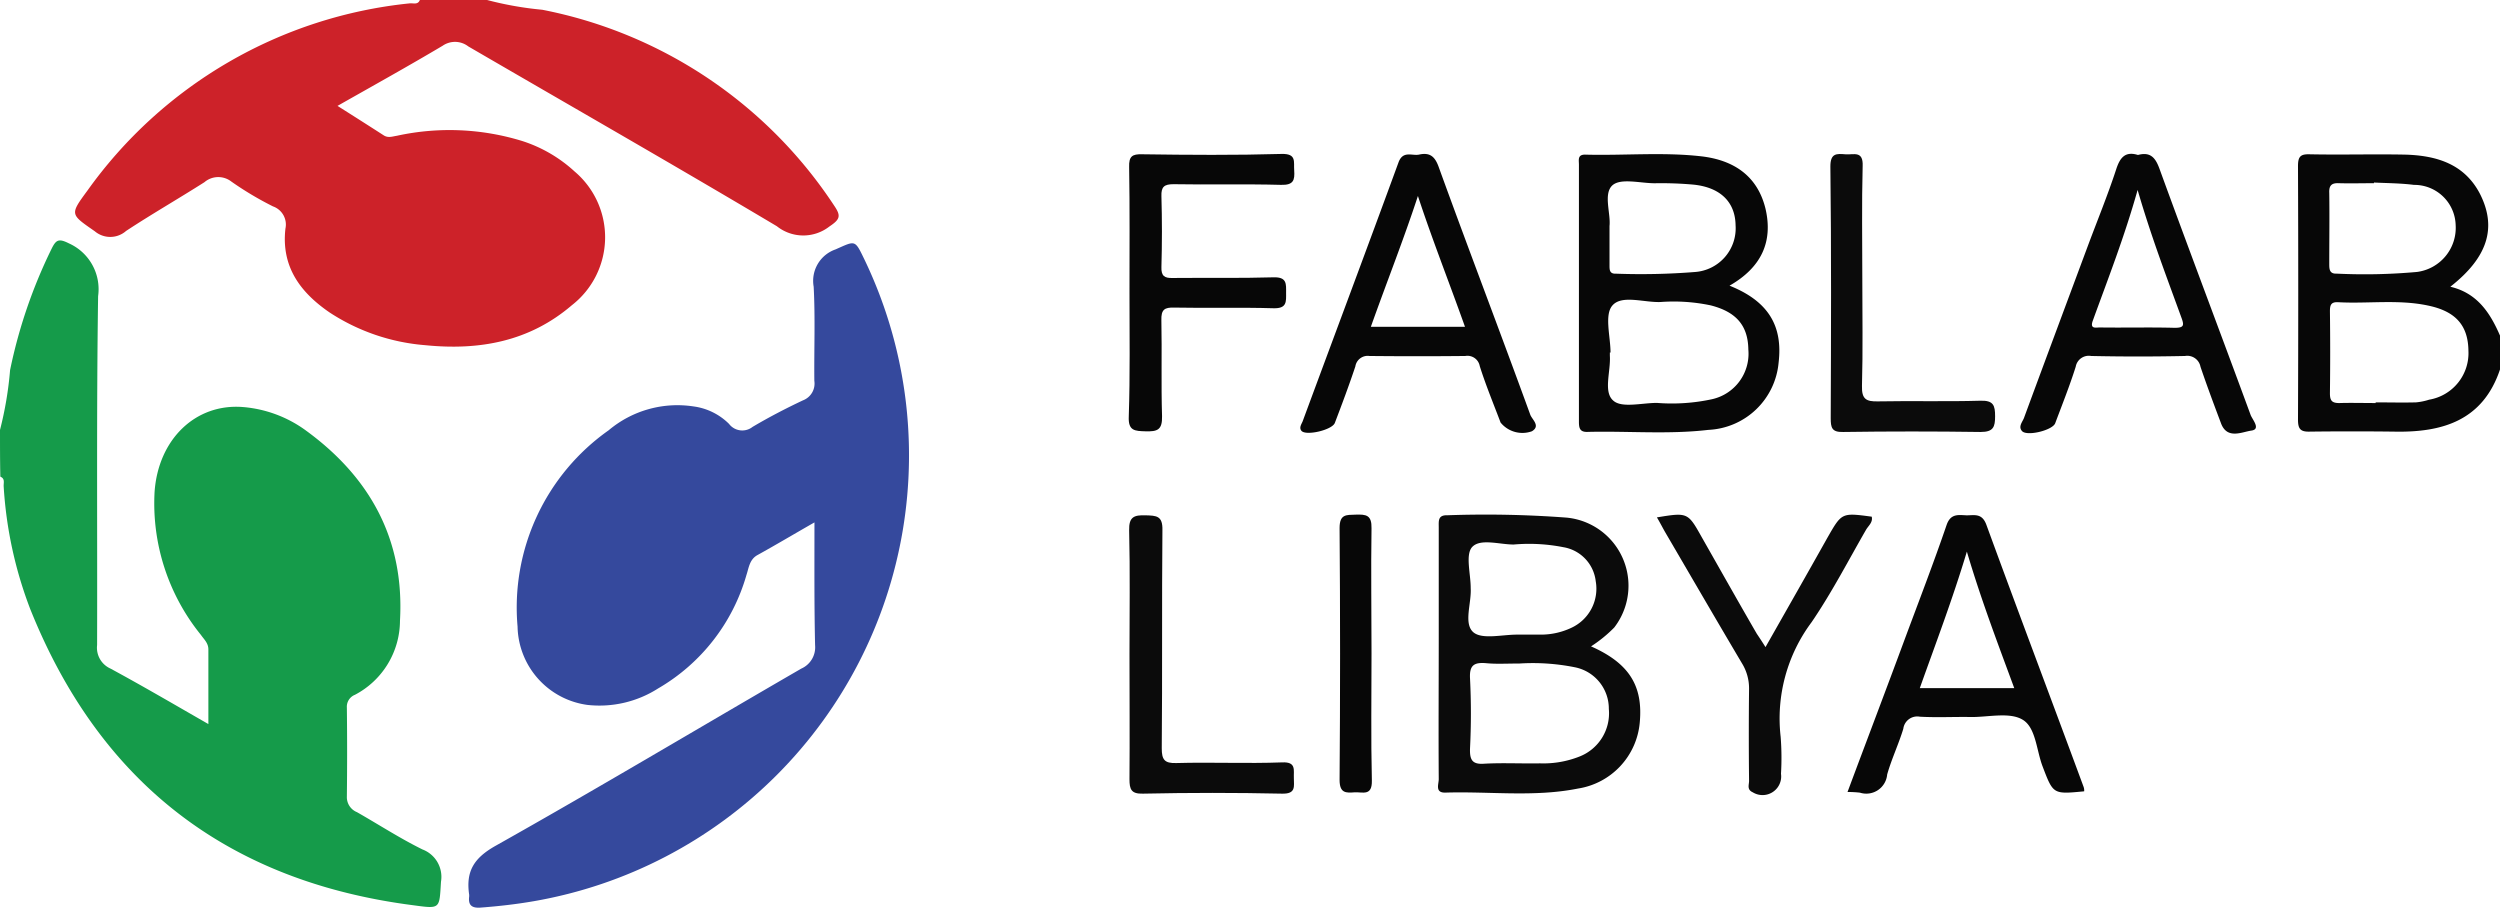
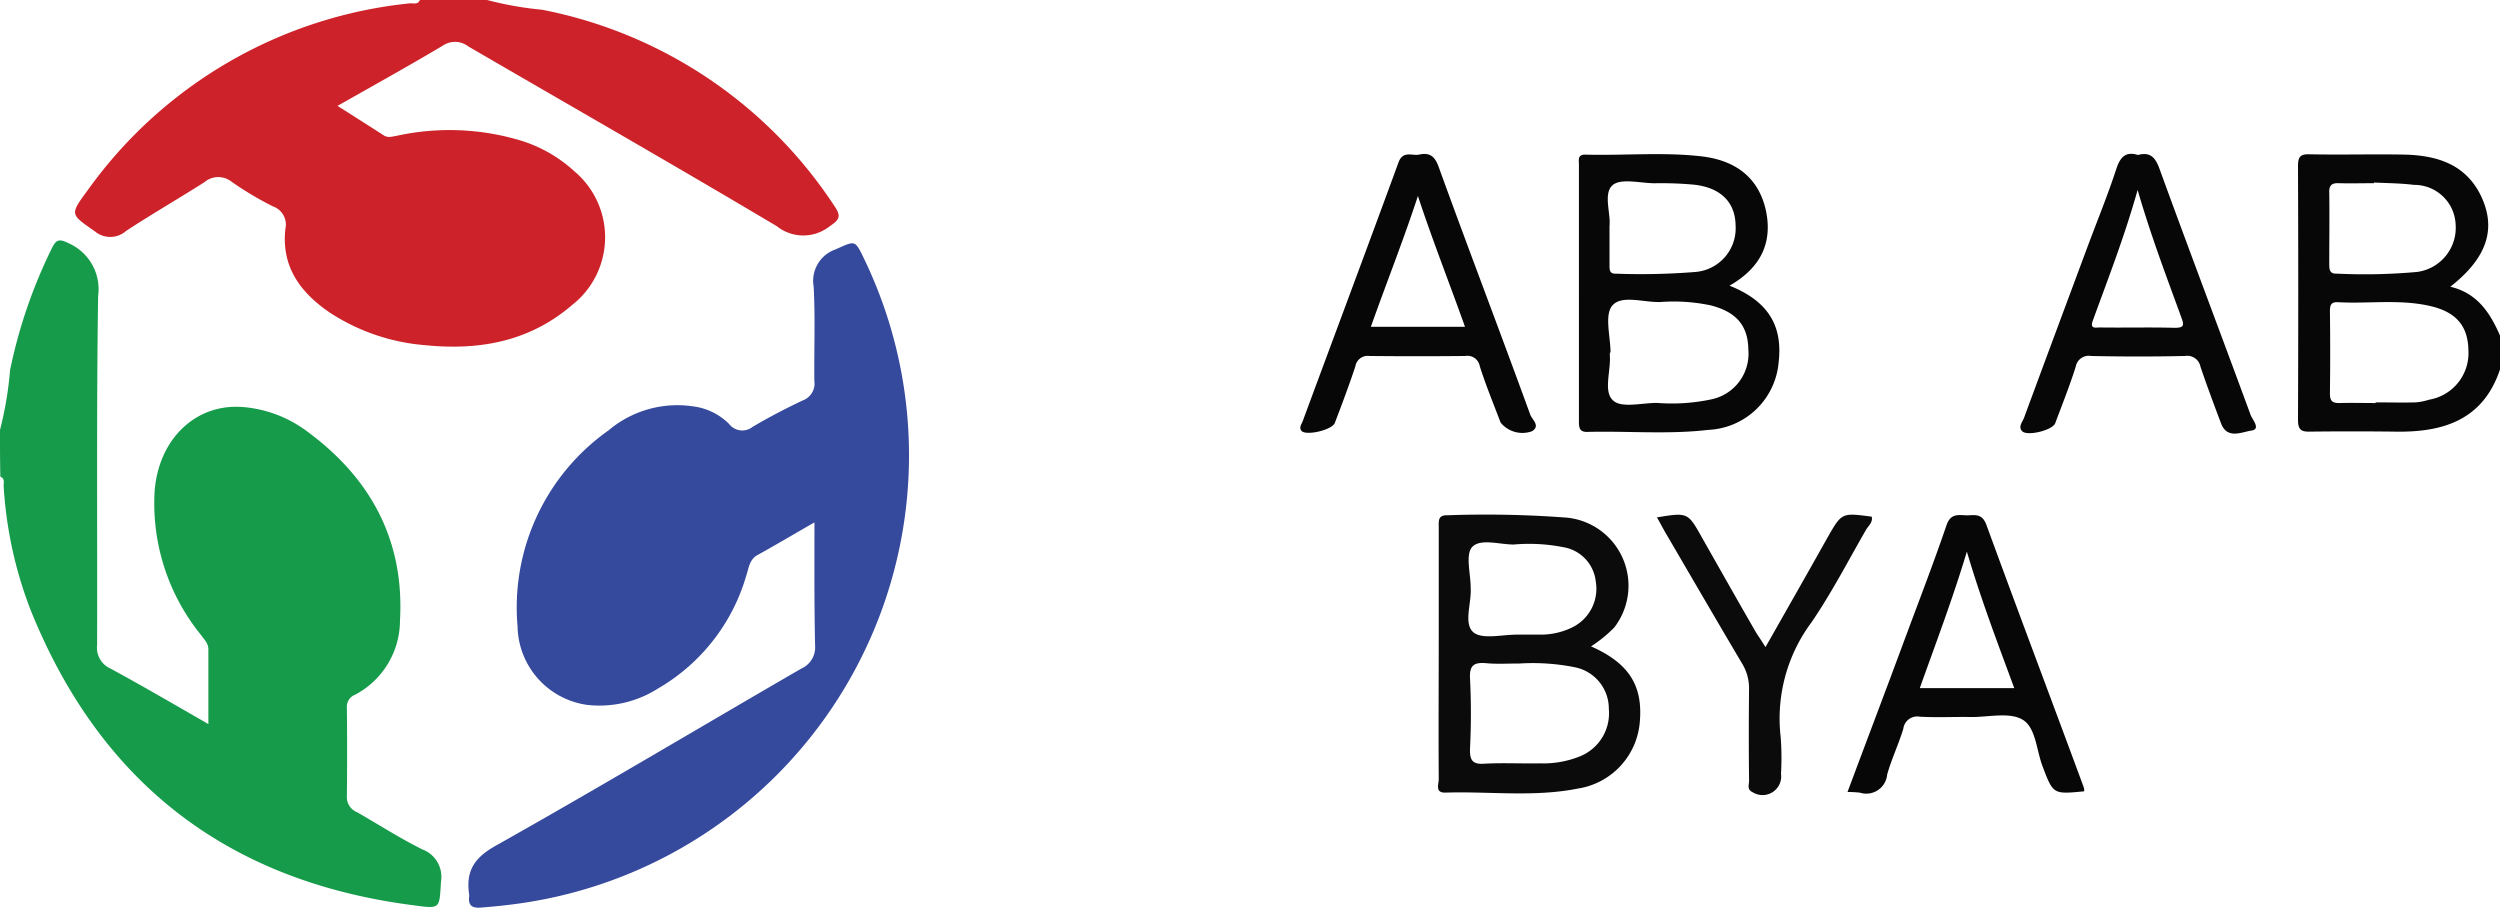
<svg xmlns="http://www.w3.org/2000/svg" id="fablab-logo-colored" width="175.823" height="63.838" viewBox="0 0 175.823 63.838">
  <path id="Path_163" data-name="Path 163" d="M0,84.856a25.236,25.236,0,0,0,.709-4.208A35.574,35.574,0,0,1,3.641,72.09c.307-.615.5-.709,1.206-.355A3.533,3.533,0,0,1,6.9,75.447c-.118,8.18-.047,16.36-.071,24.54a1.606,1.606,0,0,0,.946,1.655c2.27,1.229,4.492,2.53,6.88,3.9v-5.248c0-.449-.307-.709-.52-1.017a14.689,14.689,0,0,1-3.263-10.071c.26-3.688,2.884-6.241,6.241-5.958a8.711,8.711,0,0,1,4.279,1.56c4.61,3.31,7.069,7.731,6.738,13.476a5.907,5.907,0,0,1-3.168,5.2.9.9,0,0,0-.567.9c.024,2.08.024,4.161,0,6.265a1.135,1.135,0,0,0,.709,1.088c1.537.875,3.026,1.844,4.61,2.624a2.06,2.06,0,0,1,1.3,2.27c-.118,1.915-.024,1.915-1.939,1.655Q9.469,115.768,2.128,97.457A28.89,28.89,0,0,1,.26,88.852c-.024-.26.118-.567-.236-.709C0,87.055,0,85.968,0,84.856Z" transform="translate(0 -54.619)" fill="#159b4a" />
  <path id="Path_164" data-name="Path 164" d="M51.309,0a23.772,23.772,0,0,0,3.877.686A31.879,31.879,0,0,1,75.707,14.445c.5.733.449.969-.331,1.489a2.983,2.983,0,0,1-3.688-.024C64.5,11.632,57.22,7.471,49.985,3.263a1.527,1.527,0,0,0-1.8-.047C45.8,4.634,43.342,6,40.789,7.447c1.158.733,2.2,1.395,3.263,2.08.307.189.591.071.9.024a17.362,17.362,0,0,1,8.866.378,9.925,9.925,0,0,1,3.641,2.128,6.056,6.056,0,0,1-.189,9.409c-2.979,2.553-6.5,3.192-10.284,2.813a14.341,14.341,0,0,1-6.738-2.293c-2.08-1.419-3.428-3.239-3.121-5.91a1.354,1.354,0,0,0-.875-1.56,22.848,22.848,0,0,1-2.932-1.749,1.5,1.5,0,0,0-1.891.047c-1.82,1.158-3.712,2.246-5.509,3.428a1.685,1.685,0,0,1-2.2.024c-1.726-1.206-1.773-1.158-.52-2.861A31.8,31.8,0,0,1,45.872.236c.26-.024.567.118.709-.236Z" transform="translate(-17.052)" fill="#cd2229" />
  <path id="Path_165" data-name="Path 165" d="M697.809,61.024c-1.206,3.594-4.043,4.445-7.447,4.374-1.962-.024-3.948-.024-5.91,0-.686.024-.851-.189-.851-.851.024-5.934.024-11.892,0-17.826,0-.686.189-.851.851-.827,2.246.047,4.492-.024,6.738.024,2.175.071,4.137.662,5.225,2.79,1.182,2.364.52,4.445-2.1,6.5,1.915.449,2.813,1.868,3.5,3.452Zm-8.747,2.364v-.047c.946,0,1.891.024,2.837,0a4.262,4.262,0,0,0,.922-.189,3.321,3.321,0,0,0,2.766-3.452c-.024-1.773-.9-2.766-2.837-3.168-2.1-.449-4.232-.118-6.336-.236-.5-.024-.567.213-.567.638.024,1.915.024,3.854,0,5.769,0,.52.142.686.662.686C687.312,63.364,688.187,63.388,689.061,63.388Zm-.118-15.509v.047c-.828,0-1.655.024-2.482,0-.52-.024-.686.189-.662.686.024,1.655,0,3.31,0,4.965,0,.378,0,.733.52.709a40.92,40.92,0,0,0,5.65-.118,3.131,3.131,0,0,0,2.719-3.31,2.907,2.907,0,0,0-2.932-2.813C690.834,47.926,689.889,47.926,688.943,47.879Z" transform="translate(-521.985 -35.042)" fill="#070707" />
  <path id="Path_166" data-name="Path 166" d="M163.7,92.011c-1.489.851-2.719,1.584-4,2.293-.567.307-.615.9-.78,1.395a13.51,13.51,0,0,1-6.218,7.991,7.66,7.66,0,0,1-4.965,1.158,5.676,5.676,0,0,1-4.917-5.509,15.25,15.25,0,0,1,6.407-13.807,7.51,7.51,0,0,1,5.958-1.679,4.351,4.351,0,0,1,2.506,1.229,1.17,1.17,0,0,0,1.655.213c1.158-.686,2.341-1.3,3.546-1.868a1.263,1.263,0,0,0,.8-1.371c-.024-2.2.071-4.421-.047-6.62a2.341,2.341,0,0,1,1.537-2.624c1.395-.615,1.348-.709,2.01.662a31.823,31.823,0,0,1-23.24,45.179c-1.229.213-2.482.355-3.735.449-.638.047-.875-.189-.8-.78v-.118c-.236-1.608.284-2.553,1.82-3.428,7.234-4.066,14.351-8.322,21.538-12.483a1.638,1.638,0,0,0,.969-1.655C163.681,97.8,163.7,95.013,163.7,92.011Z" transform="translate(-106.42 -55.271)" fill="#35499d" />
  <path id="Path_167" data-name="Path 167" d="M438.541,162.4c2.672,1.182,3.664,2.766,3.428,5.343a5.159,5.159,0,0,1-4.35,4.657c-3.073.615-6.194.189-9.315.284-.757.024-.473-.591-.473-.946-.024-3.333,0-6.691,0-10.024v-7.684c0-.449-.071-.875.615-.851a75.952,75.952,0,0,1,8.369.165,4.811,4.811,0,0,1,3.357,7.731A9.45,9.45,0,0,1,438.541,162.4Zm-5.083,1.206c-.875,0-1.584.047-2.293-.024-.851-.071-1.182.142-1.135,1.064a49.232,49.232,0,0,1,0,4.941c-.024.78.142,1.135,1.017,1.064,1.3-.071,2.6,0,3.9-.024a6.893,6.893,0,0,0,2.766-.473,3.267,3.267,0,0,0,2.08-3.357,2.967,2.967,0,0,0-2.411-2.932A15.018,15.018,0,0,0,433.458,163.609Zm-3.381-5.319c.071,1.064-.52,2.506.189,3.121.615.52,2.01.165,3.073.165h1.773a5.023,5.023,0,0,0,2.033-.473,3.029,3.029,0,0,0,1.726-3.286,2.74,2.74,0,0,0-2.27-2.388,12.446,12.446,0,0,0-3.5-.189c-1.017,0-2.364-.449-2.932.189C429.7,155.973,430.078,157.3,430.078,158.29Z" transform="translate(-326.645 -116.941)" fill="#0b0b0b" />
  <path id="Path_168" data-name="Path 168" d="M480.26,55.1c2.719,1.088,3.759,2.813,3.452,5.414a5.2,5.2,0,0,1-4.941,4.728c-2.813.331-5.674.071-8.487.142-.567.024-.615-.284-.615-.733V46.594c0-.331-.118-.733.473-.709,2.719.071,5.438-.189,8.133.118,2.246.26,3.948,1.348,4.516,3.688C483.334,52.031,482.483,53.828,480.26,55.1Zm-8.369,4.7h-.047v.236c.071,1.088-.473,2.53.236,3.144.591.544,2.01.165,3.073.165a13.352,13.352,0,0,0,3.877-.26,3.278,3.278,0,0,0,2.553-3.5c-.024-1.7-.875-2.648-2.648-3.1a12.583,12.583,0,0,0-3.523-.236c-1.158.047-2.719-.52-3.381.236C471.442,57.138,471.891,58.675,471.891,59.809ZM471.82,50.9v2.766c0,.331,0,.615.473.591a48.018,48.018,0,0,0,5.532-.118,3.082,3.082,0,0,0,2.861-3.286c-.024-1.631-1.064-2.672-2.979-2.861a25.669,25.669,0,0,0-2.7-.095c-1.017,0-2.388-.378-2.979.142C471.371,48.627,471.915,50.022,471.82,50.9Z" transform="translate(-358.624 -35.009)" fill="#070707" />
  <path id="Path_169" data-name="Path 169" d="M549.6,172.693c1.348-3.617,2.7-7.163,4.019-10.733.993-2.672,2.033-5.367,2.955-8.062.284-.8.827-.686,1.395-.662.567,0,1.088-.166,1.395.662,2.246,6.147,4.563,12.27,6.832,18.417a.751.751,0,0,1,.047.331c-2.2.213-2.175.213-2.932-1.773-.426-1.135-.473-2.719-1.395-3.263-.9-.544-2.364-.189-3.57-.189-1.229-.024-2.435.047-3.664-.024a.988.988,0,0,0-1.159.851c-.331,1.088-.827,2.128-1.135,3.215a1.473,1.473,0,0,1-1.915,1.277A7.714,7.714,0,0,0,549.6,172.693Zm5.083-7.305h6.643c-1.158-3.144-2.317-6.17-3.333-9.6C556.976,159.17,555.818,162.2,554.683,165.388Z" transform="translate(-419.665 -116.993)" fill="#070707" />
  <path id="Path_170" data-name="Path 170" d="M395.171,45.844c.827-.189,1.158.189,1.418.946,2.1,5.792,4.3,11.537,6.407,17.329.118.355.757.8.118,1.182a1.976,1.976,0,0,1-2.2-.615c-.5-1.324-1.04-2.624-1.466-3.972a.879.879,0,0,0-1.017-.709q-3.369.035-6.738,0a.878.878,0,0,0-.993.733c-.449,1.348-.946,2.672-1.442,3.972-.189.5-2.009.922-2.341.567-.189-.213-.024-.449.071-.662,2.246-6.076,4.516-12.128,6.738-18.2C394.036,45.537,394.674,45.939,395.171,45.844Zm-.071,2.908c-1.017,3.1-2.2,6.076-3.31,9.2h6.62C397.3,54.828,396.117,51.849,395.1,48.752Z" transform="translate(-295.379 -34.969)" fill="#070707" />
  <path id="Path_171" data-name="Path 171" d="M609.308,45.841c.875-.236,1.229.189,1.513.969,2.1,5.769,4.279,11.514,6.407,17.306.118.331.756,1.017.047,1.111-.662.095-1.7.638-2.128-.52-.5-1.324-.993-2.648-1.442-3.972a.945.945,0,0,0-1.088-.757q-3.3.071-6.6,0a.934.934,0,0,0-1.087.757c-.426,1.348-.946,2.648-1.442,3.972-.189.5-2.01.946-2.341.544-.284-.331.071-.662.165-.969,1.489-4.043,3-8.085,4.492-12.1.662-1.773,1.371-3.5,1.962-5.3C608.031,46.053,608.386,45.557,609.308,45.841Zm-.024,2.459c-.946,3.357-2.081,6.241-3.144,9.173-.26.686.284.473.567.5,1.726.024,3.452-.024,5.178.024.662,0,.686-.165.473-.733C611.317,54.4,610.23,51.562,609.284,48.3Z" transform="translate(-458.947 -34.942)" fill="#070707" />
-   <path id="Path_172" data-name="Path 172" d="M335.837,55.467c0-2.908.024-5.816-.024-8.747-.024-.757.213-.922.922-.9,3.263.047,6.549.071,9.811-.024,1.064-.024.827.567.875,1.158.047.686-.047,1.04-.922,1.017-2.53-.071-5.036,0-7.565-.047-.662,0-.875.189-.851.851q.071,2.482,0,4.965c-.024.638.213.8.8.78,2.364-.024,4.728.024,7.093-.047.946-.024.875.473.875,1.088s.071,1.111-.875,1.088c-2.317-.071-4.657,0-6.974-.047-.709-.024-.946.142-.922.9.047,2.246-.024,4.492.047,6.738.024.969-.331,1.088-1.158,1.064-.757-.024-1.229-.024-1.182-1.04C335.884,61.378,335.837,58.422,335.837,55.467Z" transform="translate(-256.401 -34.97)" fill="#070707" />
  <path id="Path_173" data-name="Path 173" d="M500.536,162.424c1.489-2.624,2.932-5.154,4.35-7.684,1.017-1.773.993-1.773,3.121-1.489.095.4-.236.638-.4.922-1.253,2.175-2.411,4.421-3.83,6.5a11.324,11.324,0,0,0-2.175,8.062,19.062,19.062,0,0,1,.024,2.6,1.31,1.31,0,0,1-1.986,1.3c-.426-.189-.26-.52-.26-.8-.024-2.175-.024-4.326,0-6.5a3.348,3.348,0,0,0-.5-1.773c-1.82-3.073-3.617-6.171-5.414-9.244-.189-.331-.355-.662-.567-1.017,2.175-.355,2.175-.355,3.168,1.418,1.277,2.246,2.553,4.516,3.854,6.762C500.111,161.762,500.3,162.046,500.536,162.424Z" transform="translate(-376.37 -116.914)" fill="#0b0b0b" />
-   <path id="Path_174" data-name="Path 174" d="M546.746,54.581c0,2.506.047,5.036-.024,7.542-.024.922.284,1.111,1.135,1.088,2.388-.047,4.8.024,7.211-.047.9-.024,1.017.331,1.017,1.088s-.118,1.111-1.017,1.111c-3.215-.047-6.454-.047-9.669,0-.8.024-.875-.307-.875-.969.024-5.91.047-11.8-.024-17.708,0-.946.449-.9,1.064-.851.567.047,1.253-.284,1.206.827C546.7,49.309,546.746,51.933,546.746,54.581Z" transform="translate(-415.771 -34.982)" fill="#0b0b0b" />
-   <path id="Path_175" data-name="Path 175" d="M335.92,163.079c0-2.908.047-5.816-.024-8.724-.024-.969.355-1.088,1.158-1.064.757.024,1.206.024,1.182,1.04-.047,5.107,0,10.237-.047,15.343,0,.8.189,1.064,1.017,1.04,2.482-.071,4.965.047,7.447-.047,1.017-.047.8.544.827,1.111,0,.567.165,1.111-.827,1.088q-4.894-.106-9.788,0c-.827.024-.946-.307-.946-1.017C335.944,168.9,335.92,165.987,335.92,163.079Z" transform="translate(-256.484 -117.049)" fill="#0b0b0b" />
-   <path id="Path_176" data-name="Path 176" d="M400.746,162.827c0,3-.047,5.981.024,8.96.024,1.111-.638.8-1.206.827-.615.047-1.064.071-1.064-.875.047-5.91.047-11.8,0-17.708,0-.993.473-.922,1.135-.946.733-.024,1.135.024,1.111.969C400.7,157.011,400.746,159.919,400.746,162.827Z" transform="translate(-304.288 -116.891)" fill="#070707" />
</svg>